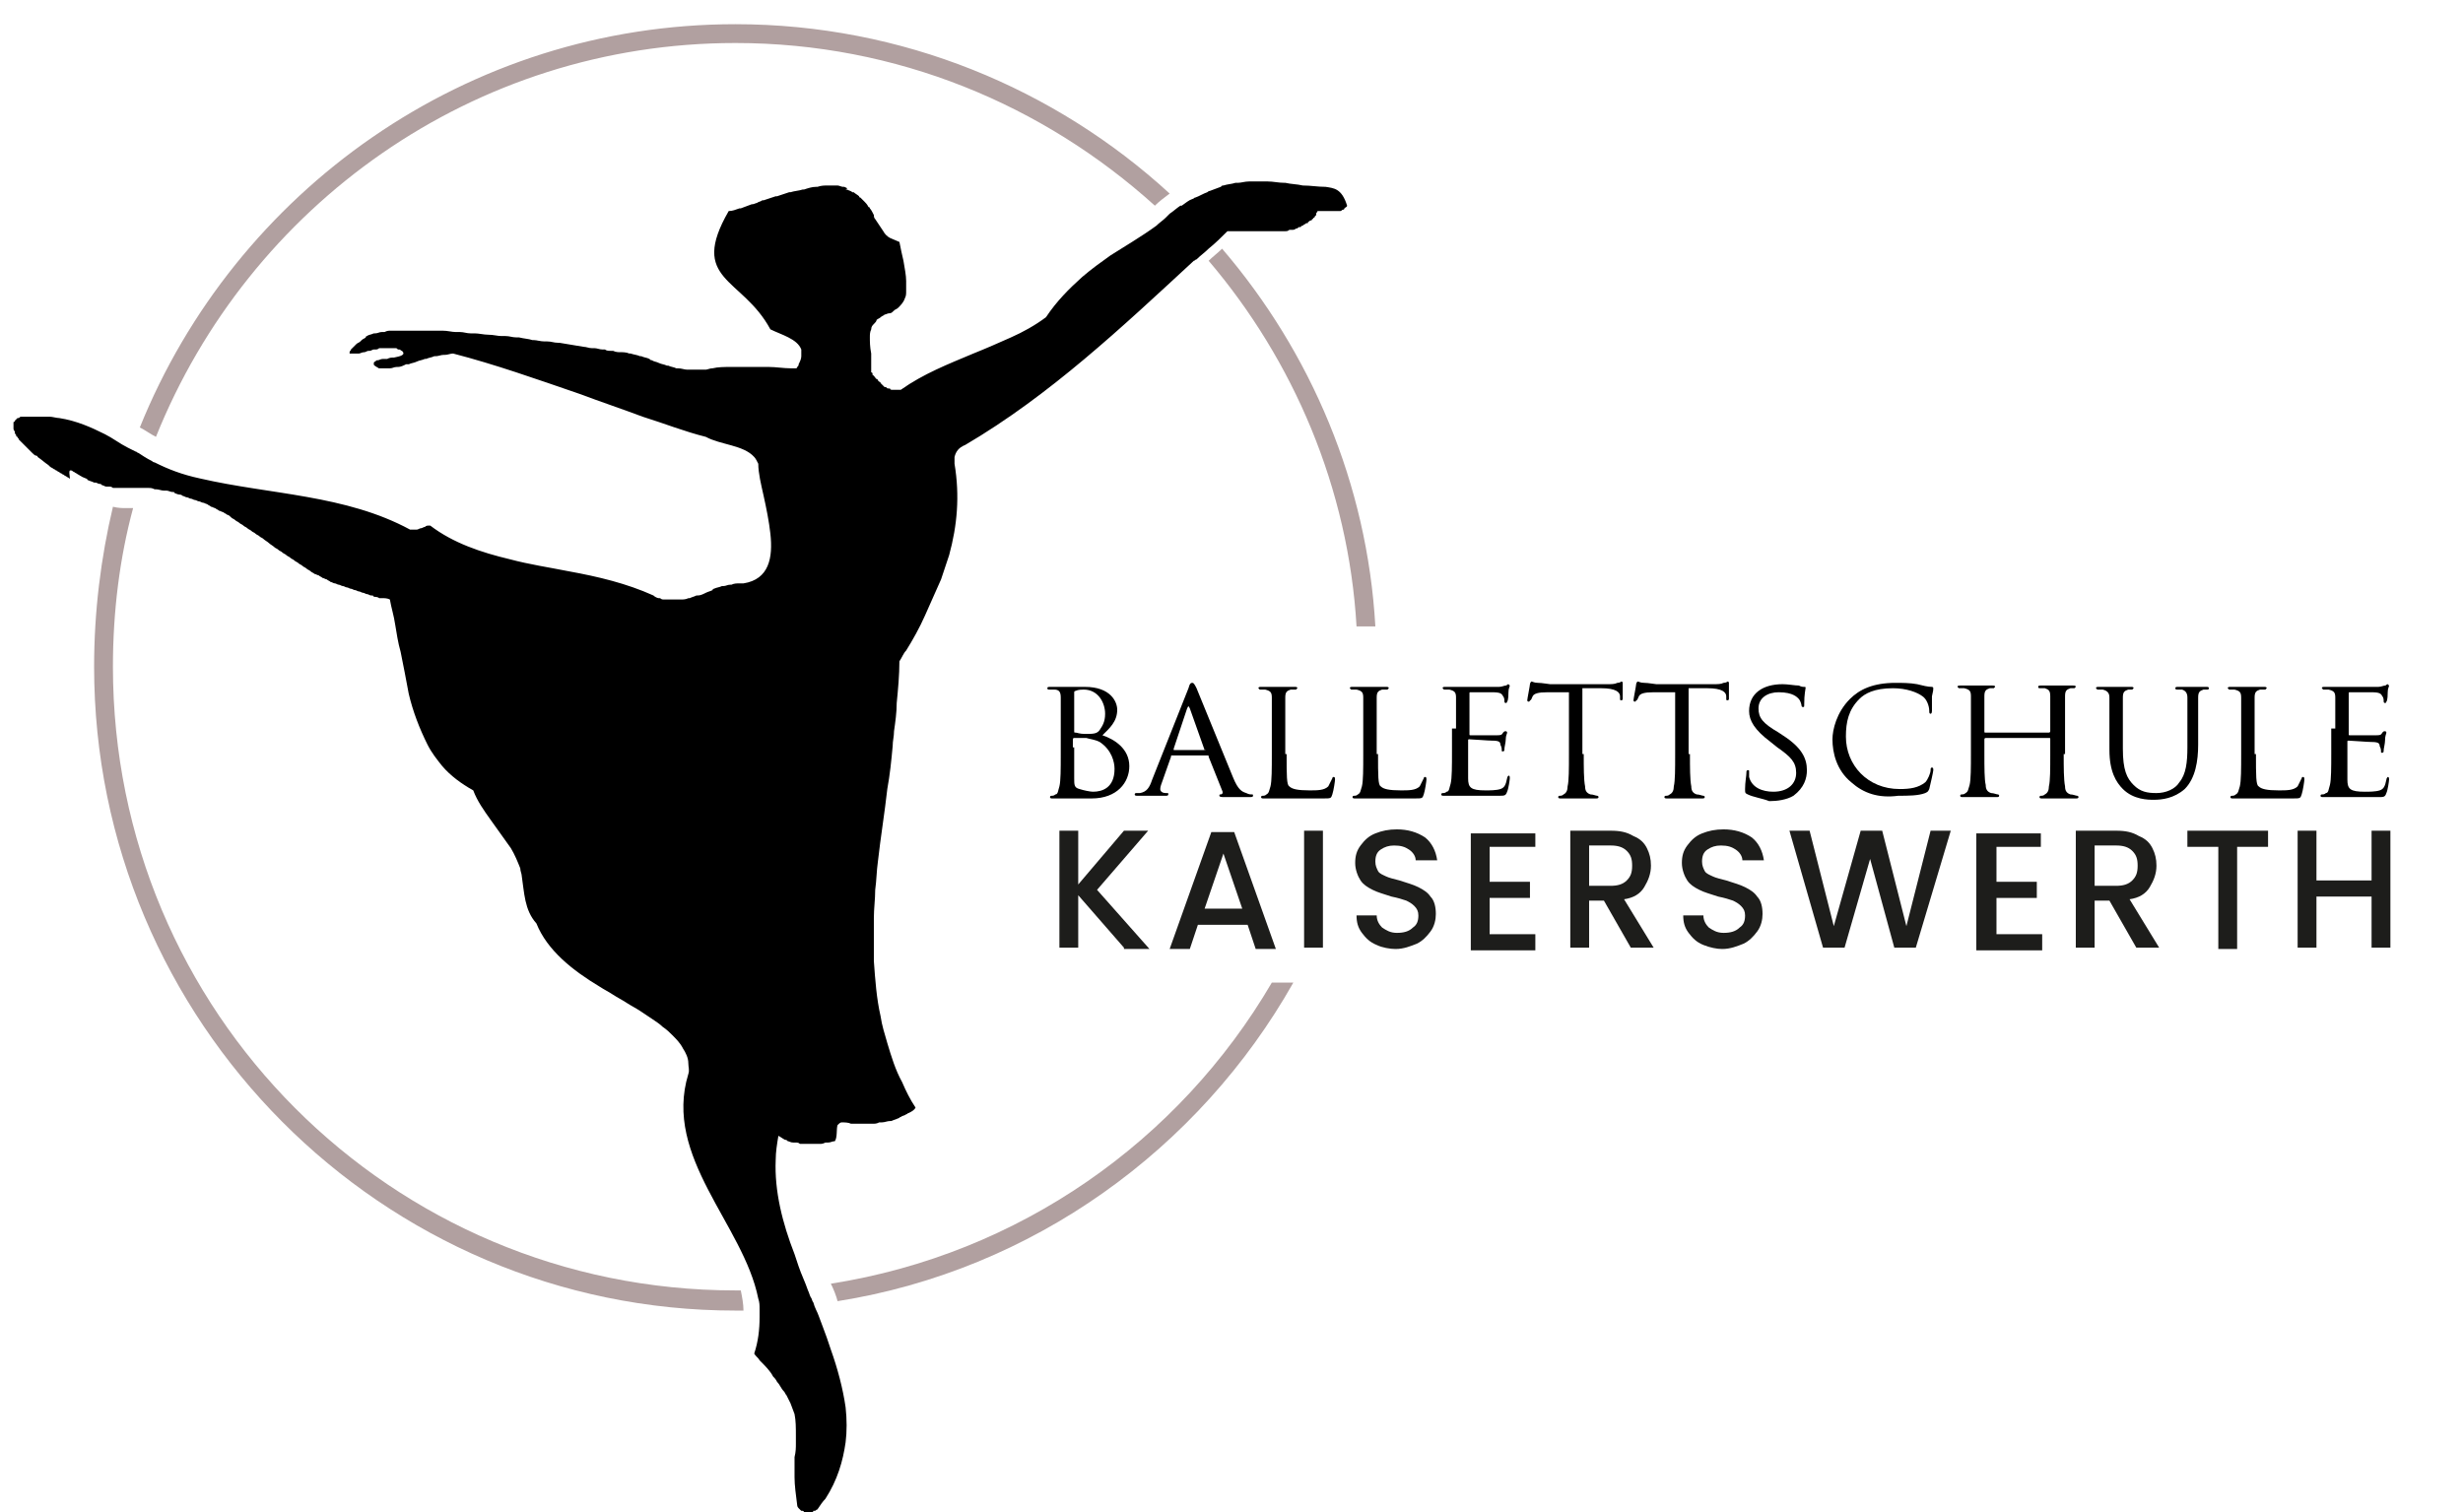
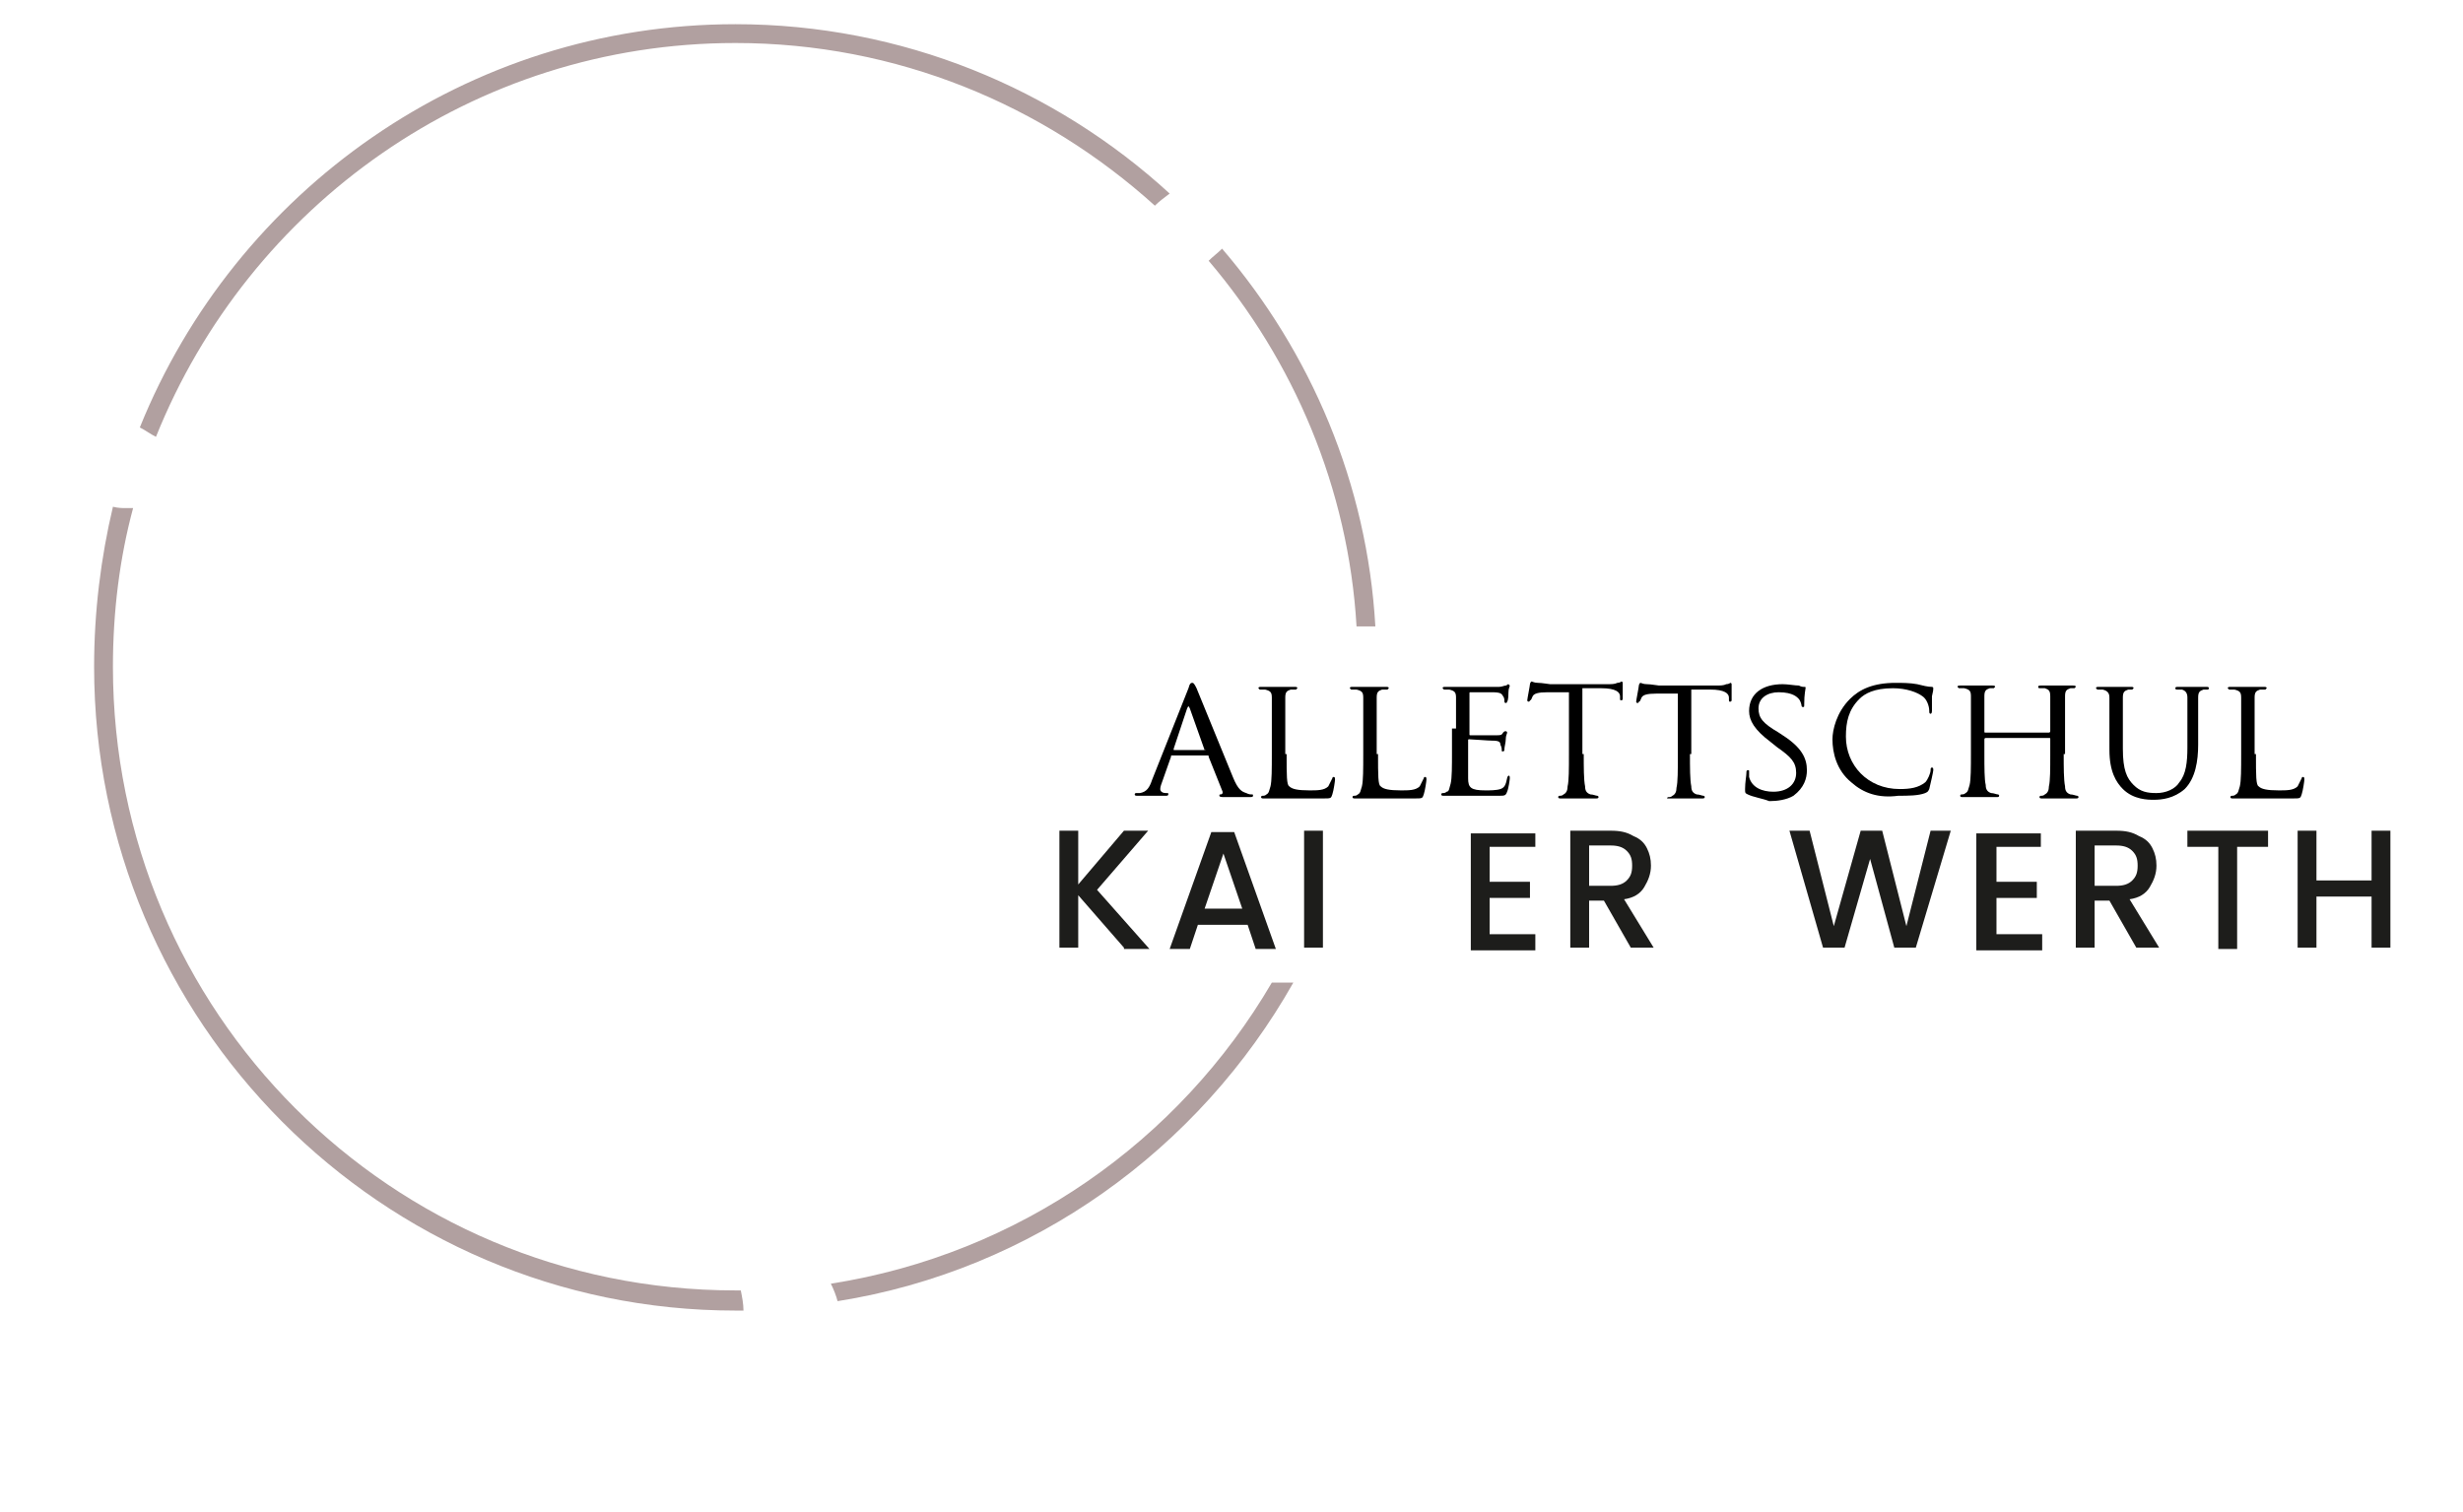
<svg xmlns="http://www.w3.org/2000/svg" version="1.1" id="Ebene_1" x="0px" y="0px" viewBox="0 0 183.2 112.5" style="enable-background:new 0 0 183.2 112.5;" xml:space="preserve">
  <style type="text/css">
	.st0{fill:#B1A0A0;}
	.st1{fill:#1D1D1B;}
</style>
  <path class="st0" d="M54.7,3.2c12,0,22.9,4.6,31.2,12.1c0.3-0.3,0.7-0.6,1.1-0.9C78.5,6.6,67.1,1.8,54.7,1.8  c-20,0-37.2,12.4-44.3,30c0.4,0.2,0.8,0.5,1.2,0.7C18.5,15.3,35.2,3.2,54.7,3.2z" />
  <path class="st0" d="M55.1,96c-0.1,0-0.3,0-0.4,0C29.1,96,8.4,75.3,8.4,49.6c0-4.1,0.5-8.1,1.5-11.8c0,0,0,0-0.1,0  c-0.1,0-0.3,0-0.4,0c-0.3,0-0.6,0-1-0.1C7.5,41.5,7,45.5,7,49.6C7,76,28.4,97.5,54.7,97.5c0.2,0,0.4,0,0.6,0  C55.3,97,55.2,96.5,55.1,96z" />
-   <path d="M98.6,13.9c-0.6,0-1.1-0.1-1.7-0.1c-0.4-0.1-0.9-0.1-1.3-0.2c0,0-0.1,0-0.1,0c-0.4,0-0.8-0.1-1.2-0.1c-0.1,0-0.1,0-0.2,0  c-0.3,0-0.7,0-1,0c-0.1,0-0.1,0-0.2,0c-0.3,0-0.6,0.1-0.8,0.1c-0.1,0-0.1,0-0.2,0c-0.3,0.1-0.6,0.1-0.9,0.2c-0.1,0-0.1,0-0.2,0.1  c-0.3,0.1-0.5,0.2-0.8,0.3c0,0-0.1,0-0.2,0.1c-0.3,0.1-0.6,0.3-0.9,0.4c-0.1,0-0.1,0.1-0.2,0.1c-0.3,0.1-0.5,0.3-0.8,0.5  c0,0,0,0-0.1,0c0,0,0,0,0,0c-0.3,0.2-0.5,0.4-0.8,0.6c-0.1,0.1-0.1,0.1-0.2,0.2c0,0-0.1,0.1-0.1,0.1c-0.2,0.2-0.5,0.4-0.7,0.6  c-1.1,0.8-2.3,1.5-3.4,2.2c-0.7,0.5-1.4,1-2.1,1.6c-1,0.9-1.9,1.8-2.7,3c-0.8,0.6-1.7,1.1-2.6,1.5c-0.9,0.4-1.8,0.8-2.8,1.2  c-1.9,0.8-3.7,1.5-5.4,2.7c-0.1,0-0.2,0-0.3,0c0,0,0,0,0,0c-0.1,0-0.1,0-0.2,0c0,0,0,0-0.1,0c-0.1,0-0.2,0-0.2-0.1c0,0,0,0-0.1,0  c-0.1,0-0.1,0-0.2-0.1c0,0,0,0-0.1,0c0,0-0.1-0.1-0.1-0.1c0,0,0,0-0.1-0.1c0,0-0.1-0.1-0.1-0.1c0,0,0-0.1-0.1-0.1  c0,0-0.1-0.1-0.1-0.1c0,0,0-0.1-0.1-0.1c0,0-0.1-0.1-0.1-0.1c0,0,0-0.1-0.1-0.1c0,0,0-0.1-0.1-0.1c0,0,0-0.1,0-0.1  c0,0,0-0.1-0.1-0.1c0,0,0-0.1,0-0.1c0,0,0-0.1,0-0.1c0,0,0-0.1,0-0.1c0,0,0-0.1,0-0.1c0,0,0-0.1,0-0.1c0,0,0-0.1,0-0.1  c0,0,0-0.1,0-0.1c0-0.1,0-0.1,0-0.1c0,0,0-0.1,0-0.1c0-0.1,0-0.1,0-0.2c0,0,0-0.1,0-0.1c0-0.1,0-0.1,0-0.2c0,0,0,0,0,0  c-0.1-0.5-0.1-0.9-0.1-1.2c0-0.2,0-0.4,0.1-0.6c0-0.2,0.1-0.3,0.2-0.4c0.1-0.1,0.2-0.2,0.2-0.3c0.1-0.1,0.2-0.1,0.3-0.2  s0.2-0.1,0.3-0.2c0.1,0,0.2-0.1,0.4-0.1c0.1,0,0.2-0.1,0.3-0.2c0.1-0.1,0.2-0.1,0.3-0.2c0.2-0.2,0.4-0.4,0.5-0.7  c0.1-0.2,0.1-0.3,0.1-0.6c0-0.2,0-0.5,0-0.7c0-0.4-0.1-0.9-0.2-1.5c-0.1-0.4-0.2-0.9-0.3-1.4c-0.2-0.1-0.5-0.2-0.7-0.3  c-0.2-0.1-0.4-0.3-0.5-0.5c-0.2-0.3-0.4-0.6-0.6-0.9c-0.1-0.1-0.1-0.2-0.1-0.3c0,0,0,0,0,0c-0.1-0.2-0.2-0.4-0.3-0.5  c0,0,0-0.1-0.1-0.1c-0.1-0.2-0.2-0.3-0.3-0.4c0,0,0,0,0,0c-0.1-0.1-0.2-0.2-0.3-0.3c0,0-0.1,0-0.1-0.1c-0.1-0.1-0.3-0.2-0.4-0.3  c0,0,0,0-0.1,0c-0.1-0.1-0.2-0.1-0.4-0.2c0,0-0.1,0-0.1,0C63.1,14,63,14,62.8,13.9c0,0-0.1,0-0.1,0c-0.1,0-0.3-0.1-0.4-0.1  c0,0-0.1,0-0.1,0c-0.2,0-0.3,0-0.5,0c0,0,0,0-0.1,0c-0.3,0-0.5,0-0.8,0.1c0,0,0,0-0.1,0c-0.3,0-0.6,0.1-0.9,0.2c0,0,0,0-0.1,0  c-0.3,0.1-0.6,0.1-0.9,0.2c0,0-0.1,0-0.1,0c-0.3,0.1-0.6,0.2-0.9,0.3c0,0,0,0-0.1,0c-0.3,0.1-0.6,0.2-0.9,0.3c0,0-0.1,0-0.1,0  c-0.1,0.1-0.3,0.1-0.4,0.2c-0.1,0-0.2,0.1-0.4,0.1c0,0,0,0,0,0c-0.3,0.1-0.5,0.2-0.8,0.3c0,0,0,0-0.1,0c-0.3,0.1-0.5,0.2-0.8,0.2  c-3,5.2,1,4.9,3.1,8.8c0.8,0.4,2,0.7,2.3,1.5c0,0.1,0,0.3,0,0.5s-0.1,0.4-0.2,0.6c0,0.1,0,0.1-0.1,0.2c0,0,0,0,0,0  c0,0,0,0.1-0.1,0.1c0,0,0,0-0.1,0c0,0-0.1,0-0.1,0c0,0-0.1,0-0.1,0c0,0-0.1,0-0.1,0c0,0,0,0,0,0h0c0,0,0,0,0,0  c-0.5,0-1.1-0.1-1.6-0.1c-0.2,0-0.4,0-0.6,0c-0.4,0-0.9,0-1.3,0c-0.2,0-0.5,0-0.7,0c-0.1,0-0.2,0-0.3,0c-0.4,0-0.9,0-1.3,0.1  c-0.2,0-0.4,0.1-0.5,0.1c-0.1,0-0.1,0-0.2,0c-0.1,0-0.2,0-0.3,0c0,0,0,0,0,0c0,0,0,0-0.1,0c-0.2,0-0.5,0-0.7,0c0,0,0,0-0.1,0  c-0.2,0-0.4-0.1-0.7-0.1c0,0-0.1,0-0.1,0c-0.2-0.1-0.4-0.1-0.6-0.2c0,0-0.1,0-0.1,0c-0.2-0.1-0.4-0.1-0.6-0.2  c-0.2-0.1-0.4-0.1-0.5-0.2c-0.1,0-0.1,0-0.2-0.1c-0.2-0.1-0.4-0.1-0.6-0.2c0,0-0.1,0-0.1,0c-0.2-0.1-0.4-0.1-0.7-0.2  c0,0-0.1,0-0.1,0c-0.2-0.1-0.5-0.1-0.7-0.1c-0.1,0-0.3,0-0.5-0.1c-0.1,0-0.1,0-0.2,0c-0.1,0-0.3,0-0.4-0.1c-0.1,0-0.1,0-0.2,0  c-0.2,0-0.4-0.1-0.6-0.1c-0.1,0-0.1,0-0.2,0c-0.2,0-0.4-0.1-0.6-0.1c-0.6-0.1-1.2-0.2-1.8-0.3c0,0-0.1,0-0.1,0  c-0.3,0-0.5-0.1-0.8-0.1c-0.1,0-0.2,0-0.2,0c-0.3,0-0.6-0.1-0.8-0.1c0,0-0.1,0-0.1,0c-0.3-0.1-0.6-0.1-1-0.2c-0.1,0-0.1,0-0.2,0  c-0.3,0-0.5-0.1-0.8-0.1c-0.1,0-0.2,0-0.3,0c-0.3,0-0.6-0.1-1-0.1c0,0,0,0,0,0c-0.3,0-0.7-0.1-1-0.1c-0.1,0-0.2,0-0.3,0  c-0.3,0-0.5-0.1-0.8-0.1c-0.1,0-0.2,0-0.3,0c-0.3,0-0.6-0.1-1-0.1c0,0,0,0-0.1,0c-0.3,0-0.6,0-0.8,0c-0.1,0-0.2,0-0.3,0  c-0.2,0-0.5,0-0.7,0c-0.1,0-0.1,0-0.2,0c-0.3,0-0.5,0-0.8,0c0,0-0.1,0-0.1,0c-0.2,0-0.4,0-0.6,0c-0.1,0-0.2,0-0.2,0  c-0.2,0-0.3,0-0.5,0.1c-0.1,0-0.2,0-0.2,0c-0.2,0-0.3,0.1-0.5,0.1c0,0-0.1,0-0.1,0c-0.2,0.1-0.4,0.1-0.5,0.2c0,0-0.1,0-0.1,0.1  c-0.1,0.1-0.2,0.1-0.3,0.2c0,0-0.1,0.1-0.1,0.1c-0.1,0.1-0.2,0.1-0.3,0.2c0,0-0.1,0.1-0.1,0.1c-0.1,0.1-0.2,0.2-0.3,0.3  c0,0.1-0.1,0.1-0.1,0.2c0,0,0,0,0,0c0,0,0,0,0,0.1c0,0,0,0,0,0c0,0,0,0,0.1,0c0,0,0,0,0,0c0,0,0,0,0.1,0c0,0,0.1,0,0.1,0  c0,0,0.1,0,0.1,0c0.1,0,0.1,0,0.2,0c0,0,0.1,0,0.1,0c0.1,0,0.2-0.1,0.4-0.1c0.1,0,0.2-0.1,0.3-0.1c0,0,0.1,0,0.1,0  c0.1,0,0.2-0.1,0.3-0.1c0,0,0.1,0,0.1,0c0.1,0,0.2,0,0.3-0.1c0.1,0,0.1,0,0.2,0c0.1,0,0.2,0,0.2,0c0.1,0,0.1,0,0.1,0  c0.1,0,0.2,0,0.2,0c0,0,0.1,0,0.1,0c0,0,0,0,0,0c0,0,0.1,0,0.1,0c0.1,0,0.1,0,0.2,0c0,0,0.1,0,0.1,0c0.1,0,0.1,0,0.2,0.1  c0,0,0,0,0.1,0c0.1,0,0.1,0.1,0.2,0.1c0.3,0.3-0.1,0.4-0.6,0.5c-0.2,0-0.3,0-0.5,0.1c-0.1,0-0.2,0-0.3,0c-0.2,0-0.3,0.1-0.4,0.1  c-0.1,0-0.1,0-0.2,0.1c-0.1,0-0.1,0.1-0.1,0.2c0,0.1,0.1,0.1,0.2,0.2c0.1,0,0.1,0.1,0.2,0.1c0,0,0.1,0,0.1,0c0.1,0,0.1,0,0.2,0  c0,0,0,0,0.1,0c0.1,0,0.3,0,0.4,0c0,0,0,0,0,0c0.2,0,0.3-0.1,0.5-0.1c0,0,0.1,0,0.1,0c0.2,0,0.4-0.1,0.6-0.2c0.1,0,0.1,0,0.2,0  c0.2-0.1,0.4-0.1,0.6-0.2c0.2-0.1,0.4-0.1,0.6-0.2c0,0,0.1,0,0.1,0c0.2-0.1,0.4-0.1,0.6-0.2c0,0,0.1,0,0.1,0c0.2,0,0.4-0.1,0.6-0.1  c0,0,0.1,0,0.1,0c0.2,0,0.4-0.1,0.6-0.1c3.1,0.8,6.2,1.9,9.4,3c1.6,0.6,3.1,1.1,4.7,1.7c1.6,0.5,3.1,1.1,4.7,1.5  c1.1,0.6,2.8,0.6,3.6,1.5c0.1,0.1,0.2,0.3,0.3,0.5c0,0.7,0.2,1.5,0.4,2.4c0.2,0.9,0.4,1.9,0.5,2.8c0.2,1.8-0.1,3.4-2,3.7  c-0.1,0-0.2,0-0.3,0c-0.2,0-0.4,0-0.6,0.1c0,0-0.1,0-0.1,0c-0.2,0-0.3,0.1-0.5,0.1c0,0-0.1,0-0.1,0c-0.2,0.1-0.4,0.1-0.6,0.2  c0,0-0.1,0-0.1,0.1c-0.2,0.1-0.3,0.1-0.5,0.2c-0.2,0.1-0.4,0.2-0.6,0.2c0,0-0.1,0-0.1,0c-0.2,0.1-0.3,0.1-0.5,0.2c0,0-0.1,0-0.1,0  c-0.2,0.1-0.4,0.1-0.6,0.1c0,0-0.1,0-0.1,0c-0.2,0-0.3,0-0.5,0c0,0,0,0-0.1,0c0,0,0,0,0,0c0,0-0.1,0-0.1,0c-0.1,0-0.2,0-0.3,0  c0,0-0.1,0-0.1,0c-0.1,0-0.2,0-0.3-0.1c0,0-0.1,0-0.1,0c-0.1,0-0.3-0.1-0.4-0.2c-2-0.9-4.1-1.4-6.3-1.8c-1.5-0.3-2.9-0.5-4.4-0.9  c-2.1-0.5-4.2-1.2-5.9-2.5c0,0-0.1,0-0.1,0c-0.1,0-0.2,0-0.3,0.1c0,0,0,0,0,0c-0.1,0-0.2,0.1-0.3,0.1c-0.1,0-0.2,0.1-0.3,0.1  c0,0,0,0,0,0c-0.1,0-0.2,0-0.3,0c0,0,0,0,0,0c0,0,0,0,0,0c-0.1,0-0.2,0-0.2,0c-4.8-2.6-10.4-2.6-15.6-3.8c-1.4-0.3-2.4-0.7-3.4-1.2  c-0.1,0-0.2-0.1-0.2-0.1c-0.4-0.2-0.7-0.4-1-0.6c-0.1,0-0.1-0.1-0.2-0.1c-0.2-0.1-0.4-0.2-0.6-0.3c-0.6-0.3-1.1-0.7-1.7-1  c-1-0.5-2.1-1-3.4-1.2c-0.2,0-0.5-0.1-0.7-0.1c-0.1,0-0.1,0-0.2,0c-0.1,0-0.3,0-0.4,0c-0.1,0-0.1,0-0.2,0c-0.2,0-0.3,0-0.5,0  c0,0-0.1,0-0.1,0c-0.1,0-0.2,0-0.3,0c0,0-0.1,0-0.1,0c-0.1,0-0.2,0-0.2,0c0,0-0.1,0-0.1,0c-0.1,0-0.1,0-0.2,0.1c0,0-0.1,0-0.1,0  c0,0-0.1,0.1-0.1,0.1c0,0,0,0-0.1,0.1c0,0,0,0.1-0.1,0.1c0,0,0,0,0,0.1c0,0,0,0.1,0,0.1c0,0,0,0,0,0.1c0,0.1,0,0.1,0,0.2  c0,0,0,0,0,0c0,0.1,0.1,0.2,0.1,0.2c0,0,0,0,0,0.1c0,0.1,0.1,0.1,0.1,0.2c0,0,0,0.1,0.1,0.1c0,0.1,0.1,0.1,0.1,0.2  c0,0,0.1,0.1,0.1,0.1c0.1,0.1,0.1,0.1,0.2,0.2c0,0,0.1,0.1,0.1,0.1c0.1,0.1,0.1,0.1,0.2,0.2c0,0,0.1,0.1,0.1,0.1  c0.1,0.1,0.1,0.1,0.2,0.2c0,0,0.1,0.1,0.1,0.1c0.1,0.1,0.2,0.2,0.3,0.2c0,0,0.1,0,0.1,0.1c0.3,0.2,0.5,0.4,0.8,0.6  c0,0,0.1,0.1,0.1,0.1c0.1,0.1,0.2,0.1,0.3,0.2c0.1,0,0.1,0.1,0.2,0.1c0.1,0.1,0.2,0.1,0.3,0.2c0.1,0,0.1,0.1,0.2,0.1  c0.1,0.1,0.2,0.1,0.3,0.2c0.1,0,0.1,0.1,0.2,0.1C5.1,34.9,5.2,35,5.3,35c0.1,0,0.1,0.1,0.2,0.1c0.1,0.1,0.2,0.1,0.3,0.2  c0.1,0,0.1,0.1,0.2,0.1c0.1,0.1,0.2,0.1,0.4,0.2c0,0,0.1,0,0.1,0.1c0.2,0.1,0.3,0.1,0.5,0.2c0,0,0.1,0,0.1,0C7.2,35.9,7.3,36,7.4,36  c0.1,0,0.1,0,0.2,0.1c0.1,0,0.2,0.1,0.3,0.1c0.1,0,0.1,0,0.2,0c0.1,0,0.2,0,0.3,0.1c0.1,0,0.1,0,0.2,0c0.1,0,0.2,0,0.3,0  c0,0,0,0,0.1,0c0,0,0.1,0,0.1,0c0.1,0,0.2,0,0.2,0c0.1,0,0.1,0,0.2,0c0.1,0,0.2,0,0.4,0c0.2,0,0.4,0,0.6,0c0,0,0,0,0,0c0,0,0,0,0,0  c0.1,0,0.2,0,0.3,0c0.1,0,0.1,0,0.2,0c0.2,0,0.3,0,0.5,0.1c0,0,0.1,0,0.1,0c0.2,0,0.4,0.1,0.6,0.1c0.1,0,0.1,0,0.2,0  c0.1,0,0.3,0.1,0.4,0.1c0.1,0,0.2,0,0.2,0.1c0.1,0,0.2,0.1,0.4,0.1c0.1,0,0.2,0.1,0.2,0.1c0.1,0,0.2,0.1,0.3,0.1  c0.1,0,0.2,0.1,0.3,0.1c0.1,0,0.2,0.1,0.3,0.1c0.1,0,0.2,0.1,0.3,0.1c0.1,0,0.2,0.1,0.3,0.1c0.1,0,0.2,0.1,0.3,0.1  c0.1,0.1,0.2,0.1,0.3,0.2c0.1,0,0.2,0.1,0.3,0.1c0.1,0.1,0.2,0.1,0.3,0.2c0.1,0,0.2,0.1,0.3,0.1c0.1,0.1,0.2,0.1,0.3,0.2  c0.1,0,0.2,0.1,0.3,0.2c0.1,0.1,0.2,0.1,0.3,0.2c0.1,0.1,0.2,0.1,0.3,0.2c0.1,0.1,0.2,0.1,0.3,0.2c0.1,0.1,0.2,0.1,0.3,0.2  c0.1,0.1,0.2,0.1,0.3,0.2c0.1,0.1,0.2,0.1,0.3,0.2c0.1,0.1,0.2,0.1,0.3,0.2c0.1,0.1,0.2,0.1,0.3,0.2c0.1,0.1,0.3,0.2,0.4,0.3  c0.1,0.1,0.3,0.2,0.4,0.3c0.1,0.1,0.2,0.1,0.3,0.2c0.1,0.1,0.2,0.1,0.3,0.2c0.1,0.1,0.2,0.1,0.3,0.2c0.1,0.1,0.2,0.1,0.3,0.2  c0.1,0.1,0.2,0.1,0.3,0.2c0.1,0.1,0.2,0.1,0.3,0.2c0.1,0.1,0.2,0.1,0.3,0.2c0.1,0.1,0.2,0.1,0.3,0.2c0.1,0.1,0.2,0.1,0.3,0.2  c0.1,0.1,0.2,0.1,0.3,0.2c0.1,0,0.2,0.1,0.3,0.1c0.1,0.1,0.2,0.1,0.3,0.2c0.1,0,0.2,0.1,0.3,0.1c0.1,0.1,0.2,0.1,0.3,0.2  c0.1,0,0.2,0.1,0.3,0.1c0.1,0,0.2,0.1,0.3,0.1c0.1,0,0.2,0.1,0.3,0.1c0.1,0,0.2,0.1,0.3,0.1c0.1,0,0.2,0.1,0.3,0.1  c0.1,0,0.2,0.1,0.3,0.1c0.1,0,0.2,0.1,0.3,0.1c0.1,0,0.2,0.1,0.3,0.1c0.1,0,0.2,0.1,0.3,0.1c0.1,0,0.2,0.1,0.3,0.1  c0.1,0,0.2,0,0.2,0.1c0.1,0,0.3,0,0.4,0.1c0.1,0,0.1,0,0.2,0c0.2,0,0.4,0,0.6,0.1c0,0,0,0,0,0c0.1,0.6,0.3,1.2,0.4,1.9  c0.1,0.6,0.2,1.3,0.4,2c0.2,1,0.4,2,0.6,3.1c0.3,1.3,0.8,2.6,1.4,3.8c0.3,0.6,0.7,1.1,1.1,1.6c0.6,0.7,1.4,1.3,2.3,1.8  c0.3,0.8,0.8,1.5,1.3,2.2c0.5,0.7,1,1.4,1.5,2.1c0.3,0.5,0.5,1,0.7,1.5c0,0.2,0.1,0.4,0.1,0.5c0.2,1.3,0.2,2.6,1.1,3.6  c0.8,2,2.7,3.5,4.7,4.7c0.3,0.2,0.7,0.4,1,0.6s0.7,0.4,1,0.6c0.3,0.2,0.7,0.4,1,0.6c0.3,0.2,0.6,0.4,0.9,0.6  c0.3,0.2,0.6,0.4,0.8,0.6c0.3,0.2,0.5,0.4,0.7,0.6c0.3,0.3,0.6,0.6,0.8,1c0.2,0.3,0.4,0.7,0.4,1.1c0,0.3,0.1,0.5,0,0.8  c-1.9,6.2,4.1,11.2,5.2,16.7c0.1,0.3,0.1,0.5,0.1,0.8c0,0.2,0,0.4,0,0.6c0,0.9-0.1,1.8-0.4,2.7c0.1,0.2,0.3,0.3,0.4,0.5  c0.4,0.4,0.8,0.8,1,1.2c0.1,0.1,0.2,0.2,0.3,0.4c0.2,0.2,0.3,0.5,0.5,0.7c0.1,0.1,0.1,0.2,0.2,0.3c0.1,0.2,0.2,0.4,0.3,0.6  c0.1,0.3,0.2,0.5,0.3,0.8c0.1,0.5,0.1,1,0.1,1.6c0,0.2,0,0.4,0,0.6c0,0.3,0,0.6-0.1,1c0,0.2,0,0.5,0,0.7c0,0.3,0,0.5,0,0.8  c0,0.6,0.1,1.3,0.2,2.1c0,0,0,0,0,0c0,0.1,0.1,0.2,0.1,0.2c0,0,0,0,0.1,0.1c0,0,0.1,0.1,0.1,0.1c0,0,0,0,0.1,0c0,0,0.1,0,0.1,0.1  c0,0,0.1,0,0.1,0c0,0,0.1,0,0.1,0c0,0,0.1,0,0.1,0c0,0,0.1,0,0.1,0c0,0,0.1,0,0.1,0c0,0,0.1,0,0.1,0c0,0,0.1,0,0.1-0.1  c0,0,0,0,0.1,0c0.1,0,0.1-0.1,0.2-0.1c0.2-0.3,0.4-0.6,0.6-0.8c0.9-1.4,1.3-2.8,1.5-4.2c0.1-0.8,0.1-1.7,0-2.6  c-0.2-1.4-0.6-2.9-1.1-4.3c-0.2-0.6-0.4-1.2-0.6-1.7c-0.1-0.3-0.2-0.5-0.3-0.8c-0.1-0.3-0.3-0.6-0.4-1c-0.1-0.1-0.1-0.3-0.2-0.4  c-0.1-0.2-0.1-0.3-0.2-0.5c-0.2-0.6-0.5-1.2-0.7-1.8c-0.1-0.3-0.2-0.6-0.3-0.9c-0.9-2.3-1.5-4.7-1.4-7c0-0.6,0.1-1.2,0.2-1.8h0  c0.2,0.1,0.3,0.2,0.5,0.3c0.1,0,0.1,0,0.2,0.1c0.1,0,0.2,0.1,0.4,0.1c0.1,0,0.1,0,0.2,0c0.1,0,0.2,0,0.3,0.1c0.1,0,0.2,0,0.2,0  c0.1,0,0.2,0,0.3,0c0.1,0,0.2,0,0.3,0c0.1,0,0.1,0,0.2,0c0.1,0,0.2,0,0.3,0c0.1,0,0.1,0,0.2,0c0.1,0,0.2,0,0.4-0.1  c0.1,0,0.1,0,0.2,0c0.2,0,0.3-0.1,0.5-0.1c0.2-0.3,0.1-0.9,0.2-1.2c0.1-0.1,0.2-0.2,0.3-0.2h0c0,0,0,0,0,0c0.2,0,0.5,0,0.7,0.1  c0.1,0,0.1,0,0.2,0c0.2,0,0.3,0,0.5,0c0.1,0,0.1,0,0.2,0c0.2,0,0.3,0,0.5,0c0.1,0,0.1,0,0.2,0c0.2,0,0.3,0,0.5-0.1  c0.1,0,0.1,0,0.2,0c0.2,0,0.4-0.1,0.6-0.1c0,0,0.1,0,0.1,0c0.2-0.1,0.3-0.1,0.5-0.2c0.1,0,0.1-0.1,0.2-0.1c0.1-0.1,0.3-0.1,0.4-0.2  c0.1,0,0.1-0.1,0.2-0.1c0.2-0.1,0.4-0.2,0.5-0.4c-0.4-0.6-0.7-1.2-1-1.9c-0.5-0.9-0.8-1.9-1.1-2.9c-0.2-0.7-0.4-1.3-0.5-2  c-0.3-1.3-0.4-2.7-0.5-4.1c0-1,0-2.1,0-3.2c0-0.7,0.1-1.4,0.1-2.1c0.1-0.7,0.1-1.4,0.2-2.1c0.2-1.8,0.5-3.6,0.7-5.4  c0.2-1.1,0.3-2.1,0.4-3.2c0-0.4,0.1-0.7,0.1-1.1c0.1-0.7,0.2-1.4,0.2-2.1c0.1-1,0.2-2.1,0.2-3.1c0.2-0.3,0.3-0.6,0.5-0.8  c0.5-0.8,1-1.7,1.4-2.6c0.4-0.9,0.8-1.8,1.2-2.7c0.2-0.6,0.4-1.2,0.6-1.8c0.6-2.2,0.8-4.4,0.4-6.8c0-0.2,0-0.3,0-0.5  c0.1-0.4,0.3-0.7,0.8-0.9c6.3-3.7,11.7-8.8,17-13.7c0.1,0,0.1-0.1,0.2-0.1c0.3-0.3,0.6-0.5,0.9-0.8c0.5-0.4,1-0.9,1.4-1.3  c0.2,0,0.3,0,0.5,0c0.1,0,0.2,0,0.3,0c0.1,0,0.1,0,0.2,0c0.1,0,0.2,0,0.4,0c0,0,0.1,0,0.1,0c0.2,0,0.3,0,0.5,0c0,0,0.1,0,0.1,0  c0.1,0,0.3,0,0.4,0c0.1,0,0.1,0,0.2,0c0.1,0,0.2,0,0.4,0c0.1,0,0.1,0,0.2,0c0.1,0,0.2,0,0.3,0c0.1,0,0.1,0,0.2,0c0.1,0,0.2,0,0.3,0  c0.1,0,0.1,0,0.2,0c0.1,0,0.2,0,0.3-0.1c0.1,0,0.1,0,0.2,0c0.1,0,0.2,0,0.3-0.1c0.1,0,0.1,0,0.2-0.1c0.1,0,0.2,0,0.2-0.1  c0.1,0,0.1,0,0.2-0.1c0.1,0,0.1-0.1,0.2-0.1c0.1,0,0.1,0,0.1-0.1c0.1,0,0.1-0.1,0.2-0.1c0,0,0.1,0,0.1-0.1c0.1,0,0.1-0.1,0.1-0.1  c0,0,0.1,0,0.1-0.1c0,0,0.1-0.1,0.1-0.1c0,0,0,0,0-0.1c0-0.1,0.1-0.1,0.1-0.2c0,0,0.1,0,0.1,0c0,0,0.1,0,0.1,0c0.1,0,0.3,0,0.4,0  c0.1,0,0.3,0,0.4,0c0,0,0.1,0,0.1,0c0.1,0,0.1,0,0.2,0c0,0,0.1,0,0.1,0c0.1,0,0.1,0,0.2,0c0,0,0.1,0,0.1,0c0.1,0,0.1-0.1,0.2-0.1  c0,0,0.1,0,0.1-0.1c0.1-0.1,0.2-0.1,0.2-0.2c0,0,0,0,0,0C99.8,14,99.2,14,98.6,13.9z" />
  <g>
    <path class="st1" d="M83.6,70.5l-3.4-3.9v3.9h-1.4v-8.7h1.4v4l3.4-4h1.8l-3.8,4.4l3.9,4.4H83.6z" />
    <path class="st1" d="M92.8,68.8h-3.7l-0.6,1.8H87l3.1-8.7h1.7l3.1,8.7h-1.5L92.8,68.8z M92.4,67.6l-1.4-4.1l-1.4,4.1H92.4z" />
    <path class="st1" d="M98.4,61.8v8.7H97v-8.7H98.4z" />
-     <path class="st1" d="M102.4,70.3c-0.5-0.2-0.8-0.5-1.1-0.9c-0.3-0.4-0.4-0.8-0.4-1.3h1.5c0,0.4,0.2,0.7,0.4,0.9   c0.3,0.2,0.6,0.4,1.1,0.4c0.5,0,0.9-0.1,1.2-0.4c0.3-0.2,0.4-0.5,0.4-0.9c0-0.3-0.1-0.5-0.3-0.7c-0.2-0.2-0.4-0.3-0.6-0.4   c-0.3-0.1-0.6-0.2-1.1-0.3c-0.6-0.2-1-0.3-1.4-0.5c-0.4-0.2-0.7-0.4-0.9-0.7s-0.4-0.8-0.4-1.3c0-0.5,0.1-0.9,0.4-1.3   s0.6-0.7,1.1-0.9c0.5-0.2,1-0.3,1.6-0.3c0.8,0,1.5,0.2,2.1,0.6c0.5,0.4,0.8,1,0.9,1.7h-1.6c0-0.3-0.2-0.6-0.5-0.8   c-0.3-0.2-0.6-0.3-1.1-0.3c-0.4,0-0.7,0.1-1,0.3c-0.3,0.2-0.4,0.5-0.4,0.9c0,0.3,0.1,0.5,0.2,0.7s0.4,0.3,0.6,0.4s0.6,0.2,1,0.3   c0.6,0.2,1,0.3,1.4,0.5s0.7,0.4,0.9,0.7c0.3,0.3,0.4,0.8,0.4,1.3c0,0.4-0.1,0.9-0.4,1.3s-0.6,0.7-1,0.9c-0.5,0.2-1,0.4-1.6,0.4   C103.4,70.6,102.8,70.5,102.4,70.3z" />
    <path class="st1" d="M110.8,63v2.6h3v1.2h-3v2.7h3.4v1.2h-4.8v-8.7h4.8V63H110.8z" />
    <path class="st1" d="M121.3,70.5l-2-3.5h-1.1v3.5h-1.4v-8.7h3c0.7,0,1.2,0.1,1.7,0.4c0.5,0.2,0.8,0.5,1,0.9   c0.2,0.4,0.3,0.8,0.3,1.3c0,0.6-0.2,1.1-0.5,1.6c-0.3,0.5-0.8,0.8-1.5,0.9l2.2,3.6H121.3z M118.2,65.9h1.6c0.5,0,0.9-0.1,1.2-0.4   c0.3-0.3,0.4-0.6,0.4-1.1s-0.1-0.8-0.4-1.1s-0.7-0.4-1.2-0.4h-1.6V65.9z" />
-     <path class="st1" d="M126.7,70.3c-0.5-0.2-0.8-0.5-1.1-0.9c-0.3-0.4-0.4-0.8-0.4-1.3h1.5c0,0.4,0.2,0.7,0.4,0.9   c0.3,0.2,0.6,0.4,1.1,0.4c0.5,0,0.9-0.1,1.2-0.4c0.3-0.2,0.4-0.5,0.4-0.9c0-0.3-0.1-0.5-0.3-0.7c-0.2-0.2-0.4-0.3-0.6-0.4   c-0.3-0.1-0.6-0.2-1.1-0.3c-0.6-0.2-1-0.3-1.4-0.5c-0.4-0.2-0.7-0.4-0.9-0.7s-0.4-0.8-0.4-1.3c0-0.5,0.1-0.9,0.4-1.3   s0.6-0.7,1.1-0.9c0.5-0.2,1-0.3,1.6-0.3c0.8,0,1.5,0.2,2.1,0.6c0.5,0.4,0.8,1,0.9,1.7h-1.6c0-0.3-0.2-0.6-0.5-0.8   c-0.3-0.2-0.6-0.3-1.1-0.3c-0.4,0-0.7,0.1-1,0.3c-0.3,0.2-0.4,0.5-0.4,0.9c0,0.3,0.1,0.5,0.2,0.7s0.4,0.3,0.6,0.4s0.6,0.2,1,0.3   c0.6,0.2,1,0.3,1.4,0.5s0.7,0.4,0.9,0.7c0.3,0.3,0.4,0.8,0.4,1.3c0,0.4-0.1,0.9-0.4,1.3s-0.6,0.7-1,0.9c-0.5,0.2-1,0.4-1.6,0.4   C127.7,70.6,127.2,70.5,126.7,70.3z" />
    <path class="st1" d="M145.1,61.8l-2.6,8.7h-1.6l-1.8-6.6l-1.9,6.6l-1.6,0l-2.5-8.7h1.5l1.8,7.1l2-7.1h1.6l1.8,7.1l1.8-7.1H145.1z" />
    <path class="st1" d="M148.5,63v2.6h3v1.2h-3v2.7h3.4v1.2H147v-8.7h4.8V63H148.5z" />
    <path class="st1" d="M158.9,70.5l-2-3.5h-1.1v3.5h-1.4v-8.7h3c0.7,0,1.2,0.1,1.7,0.4c0.5,0.2,0.8,0.5,1,0.9   c0.2,0.4,0.3,0.8,0.3,1.3c0,0.6-0.2,1.1-0.5,1.6c-0.3,0.5-0.8,0.8-1.5,0.9l2.2,3.6H158.9z M155.8,65.9h1.6c0.5,0,0.9-0.1,1.2-0.4   c0.3-0.3,0.4-0.6,0.4-1.1s-0.1-0.8-0.4-1.1s-0.7-0.4-1.2-0.4h-1.6V65.9z" />
    <path class="st1" d="M168.7,61.8V63h-2.3v7.6h-1.4V63h-2.3v-1.2H168.7z" />
    <path class="st1" d="M177.8,61.8v8.7h-1.4v-3.8h-4.1v3.8h-1.4v-8.7h1.4v3.7h4.1v-3.7H177.8z" />
  </g>
  <path class="st0" d="M61.8,95.5c0.2,0.4,0.4,0.9,0.5,1.3c14.5-2.3,26.9-11.3,33.9-23.7h-1.6C87.7,84.9,75.8,93.3,61.8,95.5z" />
  <path class="st0" d="M90.9,18.5c-0.3,0.3-0.7,0.6-1,0.9c6.3,7.4,10.4,16.9,11,27.2h1.4C101.7,36,97.5,26.2,90.9,18.5z" />
  <g>
-     <path d="M78.9,54.2c0-1.7,0-2,0-2.3c0-0.4-0.1-0.6-0.5-0.6c-0.1,0-0.3,0-0.4,0c0,0-0.1,0-0.1-0.1c0-0.1,0.1-0.1,0.2-0.1   c0.5,0,1.2,0,1.3,0c0.3,0,0.8,0,1.3,0c1.9,0,2.4,1.1,2.4,1.7c0,0.9-0.6,1.4-1.1,1.9c0.9,0.3,2,1,2,2.3c0,1.2-0.9,2.4-2.8,2.4   c-0.2,0-0.6,0-1,0c-0.4,0-0.7,0-0.7,0c0,0-0.2,0-0.5,0c-0.2,0-0.5,0-0.7,0c-0.1,0-0.2,0-0.2-0.1c0,0,0-0.1,0.1-0.1   c0.1,0,0.2,0,0.3-0.1c0.2,0,0.2-0.3,0.3-0.6c0.1-0.4,0.1-1.3,0.1-2.4V54.2z M79.9,54.4c0,0.1,0,0.1,0.1,0.1c0.1,0,0.3,0.1,0.7,0.1   c0.6,0,0.9,0,1.1-0.3c0.2-0.3,0.4-0.6,0.4-1.2c0-0.8-0.5-1.8-1.6-1.8c-0.1,0-0.4,0-0.6,0.1c-0.1,0-0.1,0.1-0.1,0.1V54.4z    M79.9,55.6c0,0.8,0,2.1,0,2.3c0,0.5,0,0.7,0.4,0.8c0.3,0.1,0.8,0.2,1,0.2c0.7,0,1.6-0.3,1.6-1.7c0-0.5-0.2-1.4-1.1-2   c-0.4-0.2-0.7-0.2-1-0.3c-0.1,0-0.7,0-0.9,0c0,0-0.1,0-0.1,0.1V55.6z" />
    <path d="M88.4,51.2c0.1-0.4,0.2-0.4,0.3-0.4c0.1,0,0.2,0.2,0.3,0.4c0.2,0.5,2,4.9,2.7,6.6c0.4,1,0.7,1.1,1,1.2   c0.2,0.1,0.3,0.1,0.4,0.1c0.1,0,0.1,0,0.1,0.1c0,0.1-0.1,0.1-0.3,0.1c-0.2,0-1,0-1.8,0c-0.2,0-0.4,0-0.4-0.1c0-0.1,0-0.1,0.1-0.1   c0.1,0,0.2-0.1,0.1-0.3l-1-2.5c0-0.1,0-0.1-0.1-0.1h-2.6c-0.1,0-0.1,0-0.1,0.1L86.5,58c-0.1,0.3-0.2,0.5-0.2,0.7   c0,0.2,0.2,0.3,0.4,0.3h0.1c0.1,0,0.1,0,0.1,0.1c0,0.1-0.1,0.1-0.2,0.1c-0.3,0-0.9,0-1,0c-0.1,0-0.7,0-1.1,0c-0.1,0-0.2,0-0.2-0.1   c0-0.1,0.1-0.1,0.1-0.1c0.1,0,0.2,0,0.3,0c0.5-0.1,0.7-0.4,0.9-1L88.4,51.2z M89.6,55.8C89.7,55.8,89.7,55.7,89.6,55.8l-1.1-3.1   c-0.1-0.2-0.1-0.2-0.2,0l-1,3c0,0.1,0,0.1,0,0.1H89.6z" />
    <path d="M95.7,56.1c0,1.6,0,2.3,0.2,2.4c0.2,0.2,0.6,0.3,1.5,0.3c0.6,0,1.1,0,1.4-0.3c0.1-0.2,0.2-0.4,0.3-0.6   c0-0.1,0.1-0.1,0.1-0.1c0.1,0,0.1,0.1,0.1,0.2c0,0.1-0.1,0.8-0.2,1.1c-0.1,0.3-0.1,0.3-0.7,0.3c-0.8,0-1.4,0-2,0   c-0.5,0-0.9,0-1.2,0c-0.1,0-0.2,0-0.5,0c-0.2,0-0.5,0-0.7,0c-0.1,0-0.2,0-0.2-0.1c0,0,0-0.1,0.1-0.1c0.1,0,0.2,0,0.3-0.1   c0.2-0.1,0.2-0.3,0.3-0.6c0.1-0.4,0.1-1.3,0.1-2.4v-1.9c0-1.7,0-2,0-2.3c0-0.4-0.1-0.5-0.5-0.6c-0.1,0-0.3,0-0.4,0   c0,0-0.1-0.1-0.1-0.1c0-0.1,0.1-0.1,0.2-0.1c0.5,0,1.2,0,1.3,0c0.1,0,0.9,0,1.2,0c0.1,0,0.2,0,0.2,0.1c0,0-0.1,0.1-0.1,0.1   c-0.1,0-0.2,0-0.4,0c-0.3,0.1-0.4,0.2-0.4,0.6c0,0.3,0,0.7,0,2.3V56.1z" />
    <path d="M102.5,56.1c0,1.6,0,2.3,0.2,2.4c0.2,0.2,0.6,0.3,1.5,0.3c0.6,0,1.1,0,1.4-0.3c0.1-0.2,0.2-0.4,0.3-0.6   c0-0.1,0.1-0.1,0.1-0.1c0.1,0,0.1,0.1,0.1,0.2c0,0.1-0.1,0.8-0.2,1.1c-0.1,0.3-0.1,0.3-0.7,0.3c-0.8,0-1.4,0-2,0   c-0.5,0-0.9,0-1.2,0c-0.1,0-0.2,0-0.5,0c-0.2,0-0.5,0-0.7,0c-0.1,0-0.2,0-0.2-0.1c0,0,0-0.1,0.1-0.1c0.1,0,0.2,0,0.3-0.1   c0.2-0.1,0.2-0.3,0.3-0.6c0.1-0.4,0.1-1.3,0.1-2.4v-1.9c0-1.7,0-2,0-2.3c0-0.4-0.1-0.5-0.5-0.6c-0.1,0-0.3,0-0.4,0   c0,0-0.1-0.1-0.1-0.1c0-0.1,0.1-0.1,0.2-0.1c0.5,0,1.2,0,1.3,0c0.1,0,0.9,0,1.2,0c0.1,0,0.2,0,0.2,0.1c0,0-0.1,0.1-0.1,0.1   c-0.1,0-0.2,0-0.4,0c-0.3,0.1-0.4,0.2-0.4,0.6c0,0.3,0,0.7,0,2.3V56.1z" />
    <path d="M108.3,54.2c0-1.7,0-2,0-2.3c0-0.4-0.1-0.5-0.5-0.6c-0.1,0-0.3,0-0.4,0c0,0-0.1-0.1-0.1-0.1c0-0.1,0.1-0.1,0.2-0.1   c0.5,0,1.2,0,1.3,0c0.1,0,2.4,0,2.7,0c0.2,0,0.4-0.1,0.5-0.1c0.1,0,0.1-0.1,0.2-0.1c0,0,0.1,0.1,0.1,0.1c0,0.1-0.1,0.2-0.1,0.5   c0,0.1,0,0.6-0.1,0.7c0,0.1-0.1,0.1-0.1,0.1c-0.1,0-0.1-0.1-0.1-0.1c0-0.1,0-0.3-0.1-0.4c-0.1-0.2-0.2-0.3-0.8-0.3   c-0.2,0-1.5,0-1.6,0c-0.1,0-0.1,0-0.1,0.1v3c0,0.1,0,0.1,0.1,0.1c0.1,0,1.6,0,1.9,0c0.3,0,0.4,0,0.5-0.2c0.1-0.1,0.1-0.1,0.2-0.1   c0,0,0.1,0,0.1,0.1S112,54.7,112,55c0,0.2-0.1,0.6-0.1,0.7c0,0.1,0,0.2-0.1,0.2c-0.1,0-0.1,0-0.1-0.1c0-0.1,0-0.2-0.1-0.4   c0-0.2-0.1-0.3-0.6-0.3c-0.3,0-1.5-0.1-1.7-0.1c-0.1,0-0.1,0-0.1,0.1v0.9c0,0.4,0,1.6,0,1.9c0,0.7,0.2,0.9,1.3,0.9   c0.3,0,0.8,0,1.1-0.1c0.3-0.1,0.4-0.3,0.5-0.8c0-0.1,0.1-0.2,0.1-0.2c0.1,0,0.1,0.1,0.1,0.2c0,0.1-0.1,0.8-0.2,1   c-0.1,0.3-0.2,0.3-0.6,0.3c-0.8,0-1.5,0-2,0c-0.5,0-0.8,0-0.9,0c0,0-0.2,0-0.5,0c-0.2,0-0.5,0-0.7,0c-0.1,0-0.2,0-0.2-0.1   c0,0,0-0.1,0.1-0.1c0.1,0,0.2,0,0.3-0.1c0.2,0,0.2-0.3,0.3-0.6c0.1-0.4,0.1-1.3,0.1-2.4V54.2z" />
    <path d="M117.8,56.1c0,1,0,1.9,0.1,2.4c0,0.3,0.1,0.5,0.4,0.6c0.2,0,0.4,0.1,0.5,0.1c0.1,0,0.1,0.1,0.1,0.1c0,0.1-0.1,0.1-0.2,0.1   c-0.6,0-1.3,0-1.4,0c-0.1,0-0.8,0-1.2,0c-0.1,0-0.2,0-0.2-0.1c0,0,0-0.1,0.1-0.1c0.1,0,0.2,0,0.3-0.1c0.2-0.1,0.3-0.3,0.3-0.6   c0.1-0.4,0.1-1.3,0.1-2.4v-4.6l-1.6,0c-0.7,0-1,0.1-1.1,0.3c-0.1,0.2-0.1,0.3-0.2,0.3c0,0.1-0.1,0.1-0.1,0.1c0,0-0.1,0-0.1-0.1   c0-0.1,0.2-1.1,0.2-1.2c0-0.1,0.1-0.2,0.1-0.2c0.1,0,0.2,0.1,0.5,0.1c0.3,0,0.8,0.1,0.9,0.1h4.2c0.4,0,0.6,0,0.8-0.1   c0.2,0,0.3-0.1,0.3-0.1c0.1,0,0.1,0.1,0.1,0.1c0,0.3,0,1.1,0,1.2c0,0.1-0.1,0.1-0.1,0.1c-0.1,0-0.1,0-0.1-0.2l0-0.1   c0-0.3-0.3-0.6-1.4-0.6l-1.4,0V56.1z" />
-     <path d="M125.7,56.1c0,1,0,1.9,0.1,2.4c0,0.3,0.1,0.5,0.4,0.6c0.2,0,0.4,0.1,0.5,0.1c0.1,0,0.1,0.1,0.1,0.1c0,0.1-0.1,0.1-0.2,0.1   c-0.6,0-1.3,0-1.4,0c-0.1,0-0.8,0-1.2,0c-0.1,0-0.2,0-0.2-0.1c0,0,0-0.1,0.1-0.1c0.1,0,0.2,0,0.3-0.1c0.2-0.1,0.3-0.3,0.3-0.6   c0.1-0.4,0.1-1.3,0.1-2.4v-4.6l-1.6,0c-0.7,0-1,0.1-1.1,0.3c-0.1,0.2-0.1,0.3-0.2,0.3c0,0.1-0.1,0.1-0.1,0.1c0,0-0.1,0-0.1-0.1   c0-0.1,0.2-1.1,0.2-1.2c0-0.1,0.1-0.2,0.1-0.2c0.1,0,0.2,0.1,0.5,0.1c0.3,0,0.8,0.1,0.9,0.1h4.2c0.4,0,0.6,0,0.8-0.1   c0.2,0,0.3-0.1,0.3-0.1c0.1,0,0.1,0.1,0.1,0.1c0,0.3,0,1.1,0,1.2c0,0.1-0.1,0.1-0.1,0.1c-0.1,0-0.1,0-0.1-0.2l0-0.1   c0-0.3-0.3-0.6-1.4-0.6l-1.4,0V56.1z" />
+     <path d="M125.7,56.1c0,1,0,1.9,0.1,2.4c0,0.3,0.1,0.5,0.4,0.6c0.2,0,0.4,0.1,0.5,0.1c0.1,0,0.1,0.1,0.1,0.1c0,0.1-0.1,0.1-0.2,0.1   c-0.6,0-1.3,0-1.4,0c-0.1,0-0.8,0-1.2,0c0,0,0-0.1,0.1-0.1c0.1,0,0.2,0,0.3-0.1c0.2-0.1,0.3-0.3,0.3-0.6   c0.1-0.4,0.1-1.3,0.1-2.4v-4.6l-1.6,0c-0.7,0-1,0.1-1.1,0.3c-0.1,0.2-0.1,0.3-0.2,0.3c0,0.1-0.1,0.1-0.1,0.1c0,0-0.1,0-0.1-0.1   c0-0.1,0.2-1.1,0.2-1.2c0-0.1,0.1-0.2,0.1-0.2c0.1,0,0.2,0.1,0.5,0.1c0.3,0,0.8,0.1,0.9,0.1h4.2c0.4,0,0.6,0,0.8-0.1   c0.2,0,0.3-0.1,0.3-0.1c0.1,0,0.1,0.1,0.1,0.1c0,0.3,0,1.1,0,1.2c0,0.1-0.1,0.1-0.1,0.1c-0.1,0-0.1,0-0.1-0.2l0-0.1   c0-0.3-0.3-0.6-1.4-0.6l-1.4,0V56.1z" />
    <path d="M130,59.1c-0.2-0.1-0.2-0.1-0.2-0.4c0-0.5,0.1-1,0.1-1.2c0-0.1,0-0.2,0.1-0.2c0.1,0,0.1,0,0.1,0.1c0,0.1,0,0.2,0,0.4   c0.2,0.8,1,1.1,1.8,1.1c1.1,0,1.7-0.6,1.7-1.4c0-0.8-0.4-1.2-1.4-1.9l-0.5-0.4c-1.2-0.9-1.6-1.6-1.6-2.3c0-1.3,1-2,2.5-2   c0.4,0,0.9,0.1,1.2,0.1c0.2,0.1,0.3,0.1,0.4,0.1s0.1,0,0.1,0.1c0,0.1-0.1,0.4-0.1,1.2c0,0.2,0,0.2-0.1,0.2c-0.1,0-0.1-0.1-0.1-0.1   c0-0.1-0.1-0.4-0.2-0.5c-0.1-0.1-0.4-0.5-1.5-0.5c-0.8,0-1.5,0.4-1.5,1.2c0,0.7,0.3,1.1,1.5,1.8l0.3,0.2c1.4,0.9,1.8,1.7,1.8,2.6   c0,0.6-0.2,1.3-1,1.9c-0.5,0.3-1.2,0.4-1.8,0.4C131.1,59.4,130.4,59.3,130,59.1z" />
    <path d="M137.7,58.2c-1.1-0.9-1.4-2.2-1.4-3.2c0-0.7,0.3-2,1.3-3c0.7-0.7,1.7-1.2,3.4-1.2c0.4,0,1.1,0,1.6,0.1   c0.4,0.1,0.8,0.2,1.1,0.2c0.1,0,0.1,0.1,0.1,0.1c0,0.1,0,0.2-0.1,0.6c0,0.4,0,1,0,1.1c0,0.2-0.1,0.2-0.1,0.2   c-0.1,0-0.1-0.1-0.1-0.2c0-0.4-0.2-0.9-0.5-1.1c-0.4-0.3-1.2-0.6-2.2-0.6c-1.4,0-2.1,0.4-2.5,0.8c-0.8,0.8-1,1.7-1,2.8   c0,2.1,1.6,3.9,4,3.9c0.8,0,1.4-0.1,1.9-0.5c0.2-0.2,0.4-0.7,0.4-0.9c0-0.1,0-0.2,0.1-0.2c0.1,0,0.1,0.1,0.1,0.2   c0,0.1-0.2,1-0.3,1.4c-0.1,0.2-0.1,0.2-0.3,0.3c-0.5,0.2-1.3,0.2-2,0.2C139.7,59.4,138.6,59,137.7,58.2z" />
    <path d="M153.5,56.1c0,1,0,1.9,0.1,2.4c0,0.3,0.1,0.5,0.4,0.6c0.2,0,0.4,0.1,0.5,0.1c0.1,0,0.1,0.1,0.1,0.1c0,0.1-0.1,0.1-0.2,0.1   c-0.6,0-1.3,0-1.4,0c-0.1,0-0.8,0-1.1,0c-0.1,0-0.2,0-0.2-0.1c0,0,0-0.1,0.1-0.1c0.1,0,0.2,0,0.3-0.1c0.2-0.1,0.3-0.3,0.3-0.6   c0.1-0.4,0.1-1.3,0.1-2.3V55c0-0.1,0-0.1-0.1-0.1h-4.7c0,0-0.1,0-0.1,0.1v1.1c0,1,0,1.9,0.1,2.3c0,0.3,0.1,0.5,0.4,0.6   c0.2,0,0.4,0.1,0.5,0.1c0.1,0,0.1,0.1,0.1,0.1c0,0.1-0.1,0.1-0.2,0.1c-0.6,0-1.3,0-1.4,0c-0.1,0-0.8,0-1.1,0c-0.1,0-0.2,0-0.2-0.1   c0,0,0-0.1,0.1-0.1c0.1,0,0.2,0,0.3-0.1c0.2-0.1,0.2-0.3,0.3-0.6c0.1-0.4,0.1-1.3,0.1-2.4v-1.9c0-1.7,0-2,0-2.3   c0-0.4-0.1-0.5-0.5-0.6c-0.1,0-0.3,0-0.4,0c0,0-0.1-0.1-0.1-0.1c0-0.1,0.1-0.1,0.2-0.1c0.5,0,1.2,0,1.3,0c0.1,0,0.8,0,1.1,0   c0.1,0,0.2,0,0.2,0.1c0,0-0.1,0.1-0.1,0.1c-0.1,0-0.2,0-0.3,0c-0.3,0.1-0.4,0.2-0.4,0.6c0,0.3,0,0.7,0,2.4v0.2c0,0.1,0,0.1,0.1,0.1   h4.7c0,0,0.1,0,0.1-0.1v-0.2c0-1.7,0-2,0-2.4c0-0.4-0.1-0.5-0.4-0.6c-0.1,0-0.3,0-0.4,0c-0.1,0-0.1-0.1-0.1-0.1   c0-0.1,0.1-0.1,0.2-0.1c0.5,0,1.2,0,1.3,0c0.1,0,0.8,0,1.1,0c0.1,0,0.2,0,0.2,0.1c0,0-0.1,0.1-0.1,0.1c-0.1,0-0.1,0-0.3,0   c-0.3,0.1-0.4,0.2-0.4,0.6c0,0.3,0,0.7,0,2.3V56.1z" />
    <path d="M156.9,54.2c0-1.7,0-2,0-2.3c0-0.3-0.1-0.5-0.5-0.6c-0.1,0-0.3,0-0.4,0c0,0-0.1-0.1-0.1-0.1c0-0.1,0.1-0.1,0.2-0.1   c0.5,0,1.2,0,1.3,0c0.1,0,0.8,0,1.1,0c0.1,0,0.2,0,0.2,0.1c0,0-0.1,0.1-0.1,0.1c-0.1,0-0.1,0-0.3,0c-0.3,0.1-0.4,0.2-0.4,0.6   c0,0.3,0,0.7,0,2.3v1.5c0,1.6,0.3,2.2,0.8,2.7c0.5,0.5,1,0.6,1.7,0.6c0.7,0,1.4-0.3,1.7-0.8c0.5-0.6,0.6-1.5,0.6-2.6v-1.4   c0-1.7,0-2,0-2.3c0-0.3-0.1-0.5-0.4-0.6c-0.1,0-0.3,0-0.4,0c-0.1,0-0.1-0.1-0.1-0.1c0-0.1,0.1-0.1,0.2-0.1c0.5,0,1.1,0,1.2,0   c0.1,0,0.6,0,0.9,0c0.1,0,0.2,0,0.2,0.1c0,0,0,0.1-0.1,0.1c-0.1,0-0.1,0-0.3,0c-0.3,0.1-0.4,0.2-0.4,0.6c0,0.3,0,0.7,0,2.3v1.2   c0,1.2-0.2,2.5-1,3.3c-0.8,0.7-1.7,0.8-2.3,0.8c-0.4,0-1.5,0-2.3-0.8c-0.5-0.5-1-1.3-1-2.9V54.2z" />
    <path d="M167.8,56.1c0,1.6,0,2.3,0.2,2.4c0.2,0.2,0.6,0.3,1.5,0.3c0.6,0,1.1,0,1.4-0.3c0.1-0.2,0.2-0.4,0.3-0.6   c0-0.1,0.1-0.1,0.1-0.1c0.1,0,0.1,0.1,0.1,0.2c0,0.1-0.1,0.8-0.2,1.1c-0.1,0.3-0.1,0.3-0.7,0.3c-0.8,0-1.4,0-2,0   c-0.5,0-0.9,0-1.2,0c-0.1,0-0.2,0-0.5,0c-0.2,0-0.5,0-0.7,0c-0.1,0-0.2,0-0.2-0.1c0,0,0-0.1,0.1-0.1c0.1,0,0.2,0,0.3-0.1   c0.2-0.1,0.2-0.3,0.3-0.6c0.1-0.4,0.1-1.3,0.1-2.4v-1.9c0-1.7,0-2,0-2.3c0-0.4-0.1-0.5-0.5-0.6c-0.1,0-0.3,0-0.4,0   c0,0-0.1-0.1-0.1-0.1c0-0.1,0.1-0.1,0.2-0.1c0.5,0,1.2,0,1.3,0c0.1,0,0.9,0,1.2,0c0.1,0,0.2,0,0.2,0.1c0,0-0.1,0.1-0.1,0.1   c-0.1,0-0.2,0-0.4,0c-0.3,0.1-0.4,0.2-0.4,0.6c0,0.3,0,0.7,0,2.3V56.1z" />
-     <path d="M173.7,54.2c0-1.7,0-2,0-2.3c0-0.4-0.1-0.5-0.5-0.6c-0.1,0-0.3,0-0.4,0c0,0-0.1-0.1-0.1-0.1c0-0.1,0.1-0.1,0.2-0.1   c0.5,0,1.2,0,1.3,0c0.1,0,2.4,0,2.7,0c0.2,0,0.4-0.1,0.5-0.1c0.1,0,0.1-0.1,0.2-0.1c0,0,0.1,0.1,0.1,0.1c0,0.1-0.1,0.2-0.1,0.5   c0,0.1,0,0.6-0.1,0.7c0,0.1-0.1,0.1-0.1,0.1c-0.1,0-0.1-0.1-0.1-0.1c0-0.1,0-0.3-0.1-0.4c-0.1-0.2-0.2-0.3-0.8-0.3   c-0.2,0-1.5,0-1.6,0c-0.1,0-0.1,0-0.1,0.1v3c0,0.1,0,0.1,0.1,0.1c0.1,0,1.6,0,1.9,0c0.3,0,0.4,0,0.5-0.2c0.1-0.1,0.1-0.1,0.2-0.1   c0,0,0.1,0,0.1,0.1s-0.1,0.2-0.1,0.6c0,0.2-0.1,0.6-0.1,0.7c0,0.1,0,0.2-0.1,0.2c-0.1,0-0.1,0-0.1-0.1c0-0.1,0-0.2-0.1-0.4   c0-0.2-0.1-0.3-0.6-0.3c-0.3,0-1.5-0.1-1.7-0.1c-0.1,0-0.1,0-0.1,0.1v0.9c0,0.4,0,1.6,0,1.9c0,0.7,0.2,0.9,1.3,0.9   c0.3,0,0.8,0,1.1-0.1c0.3-0.1,0.4-0.3,0.5-0.8c0-0.1,0.1-0.2,0.1-0.2c0.1,0,0.1,0.1,0.1,0.2c0,0.1-0.1,0.8-0.2,1   c-0.1,0.3-0.2,0.3-0.6,0.3c-0.8,0-1.5,0-2,0c-0.5,0-0.8,0-0.9,0c0,0-0.2,0-0.5,0c-0.2,0-0.5,0-0.7,0c-0.1,0-0.2,0-0.2-0.1   c0,0,0-0.1,0.1-0.1c0.1,0,0.2,0,0.3-0.1c0.2,0,0.2-0.3,0.3-0.6c0.1-0.4,0.1-1.3,0.1-2.4V54.2z" />
  </g>
</svg>